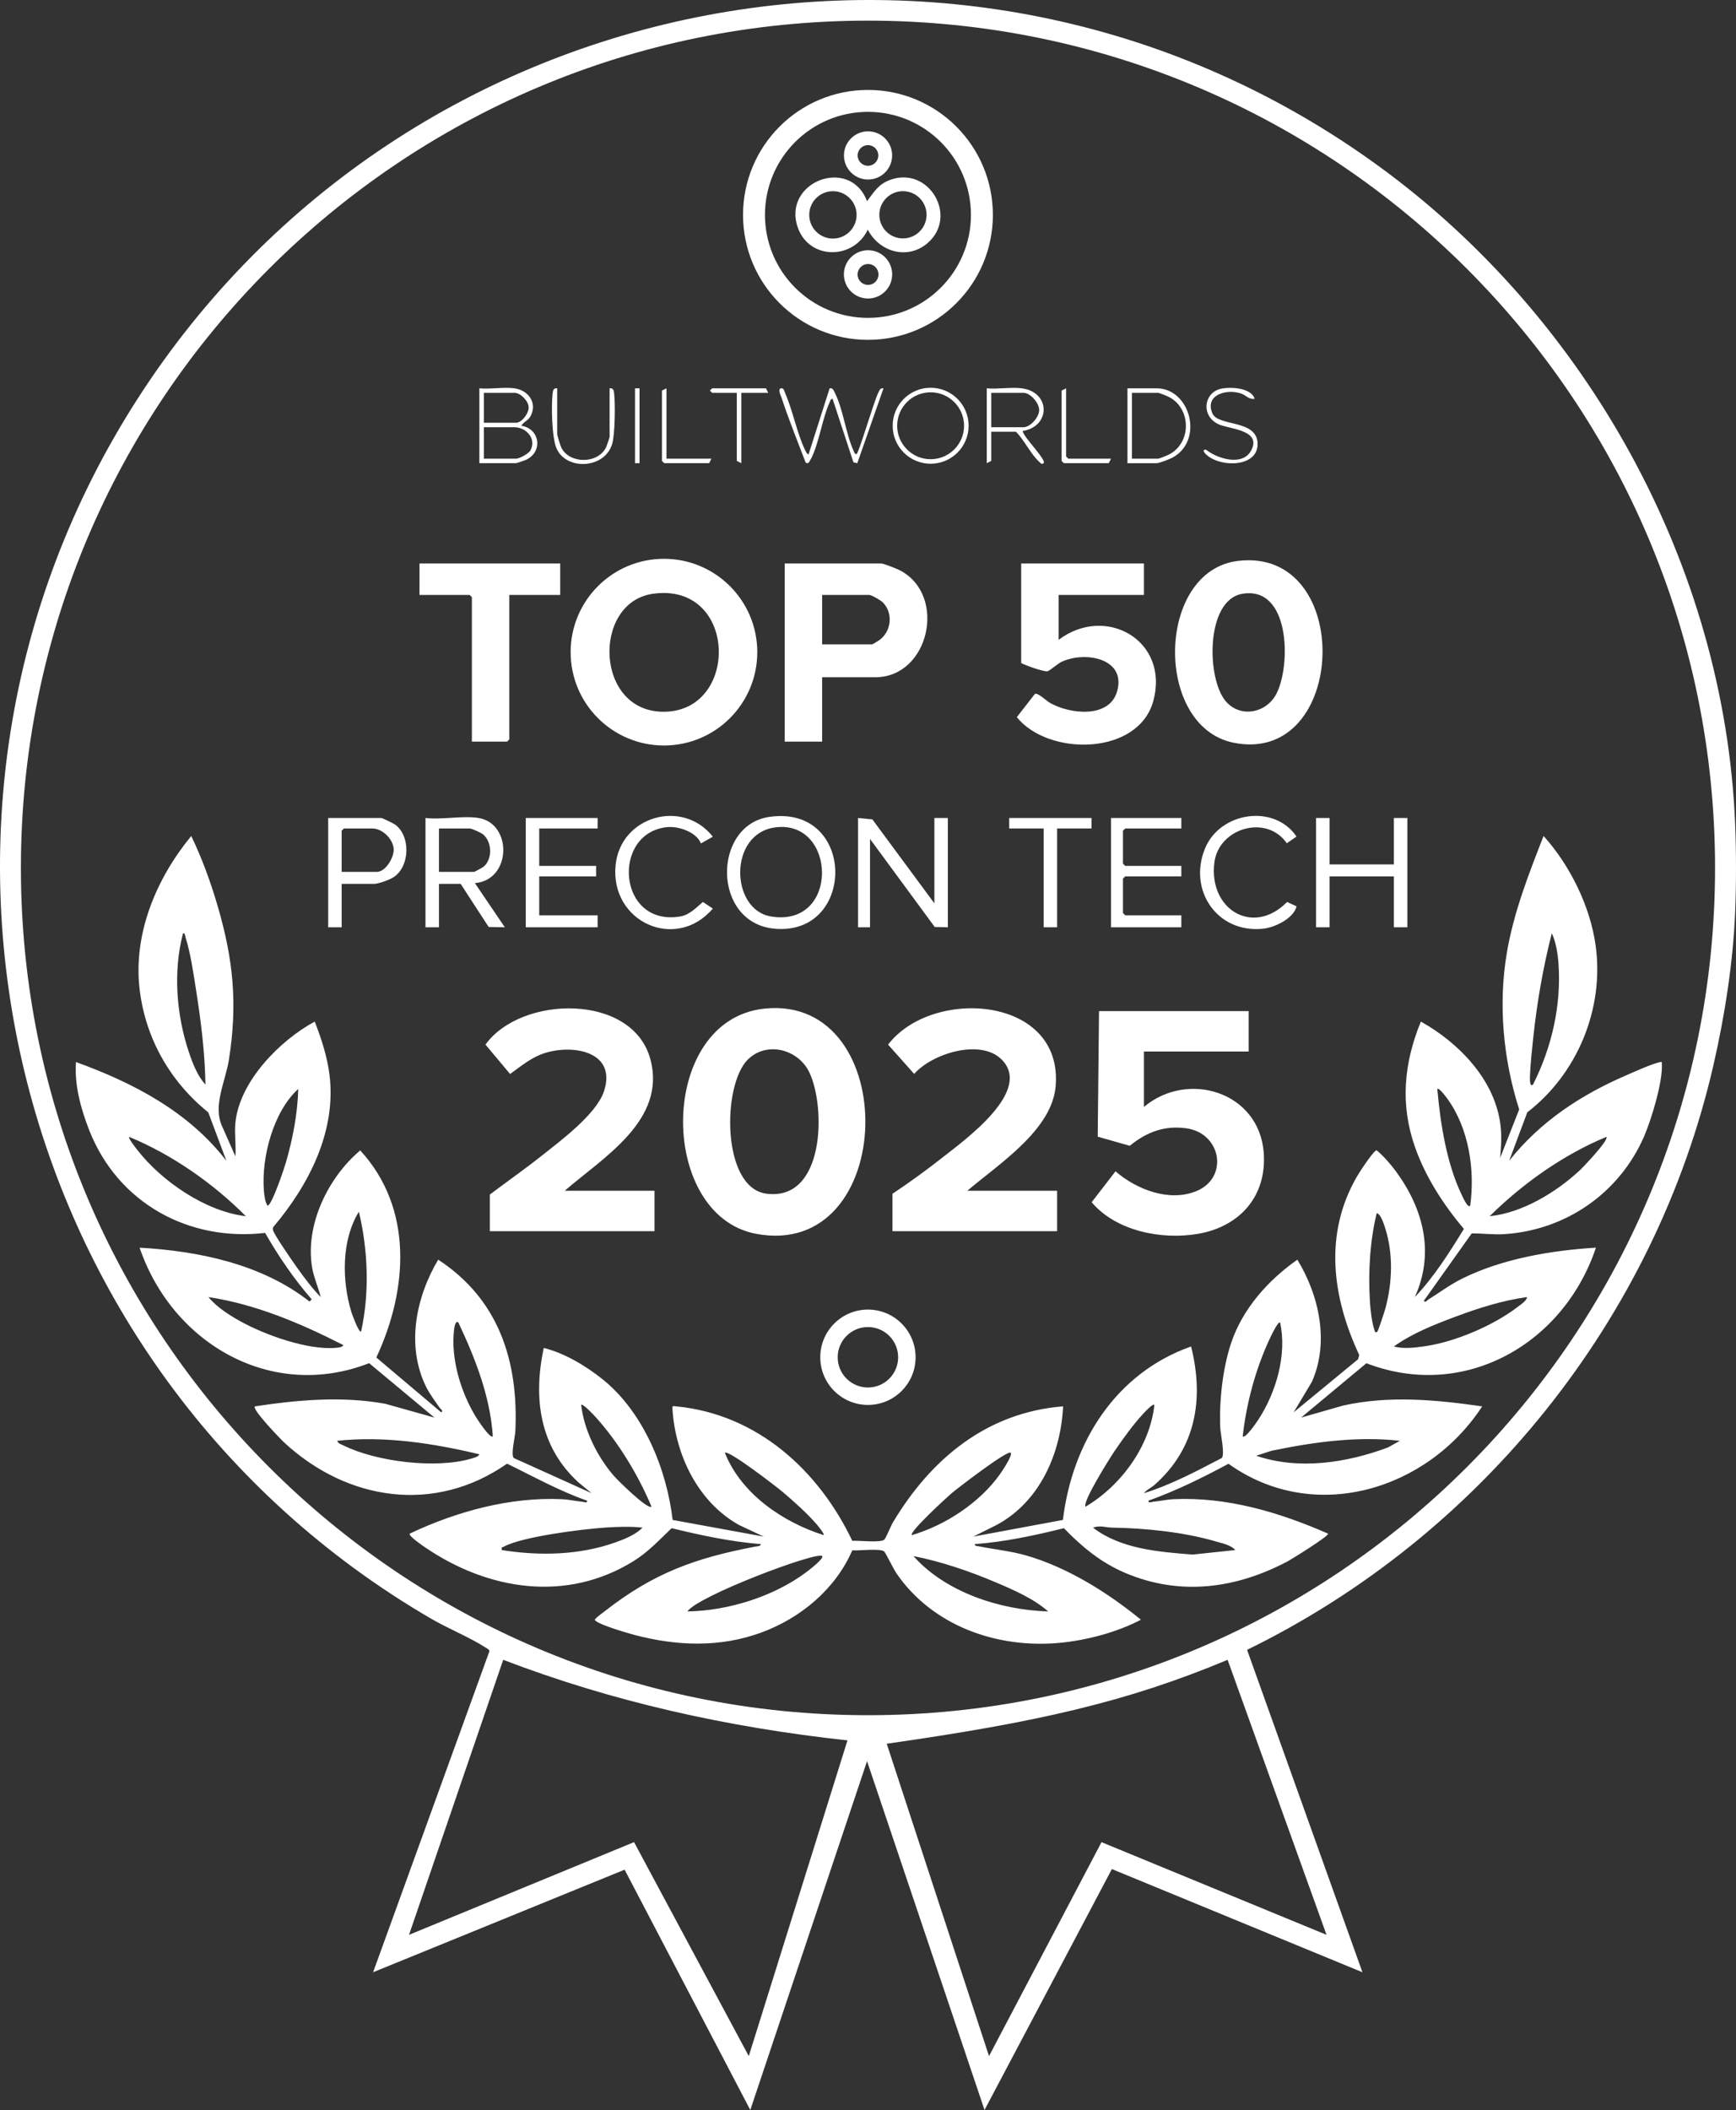
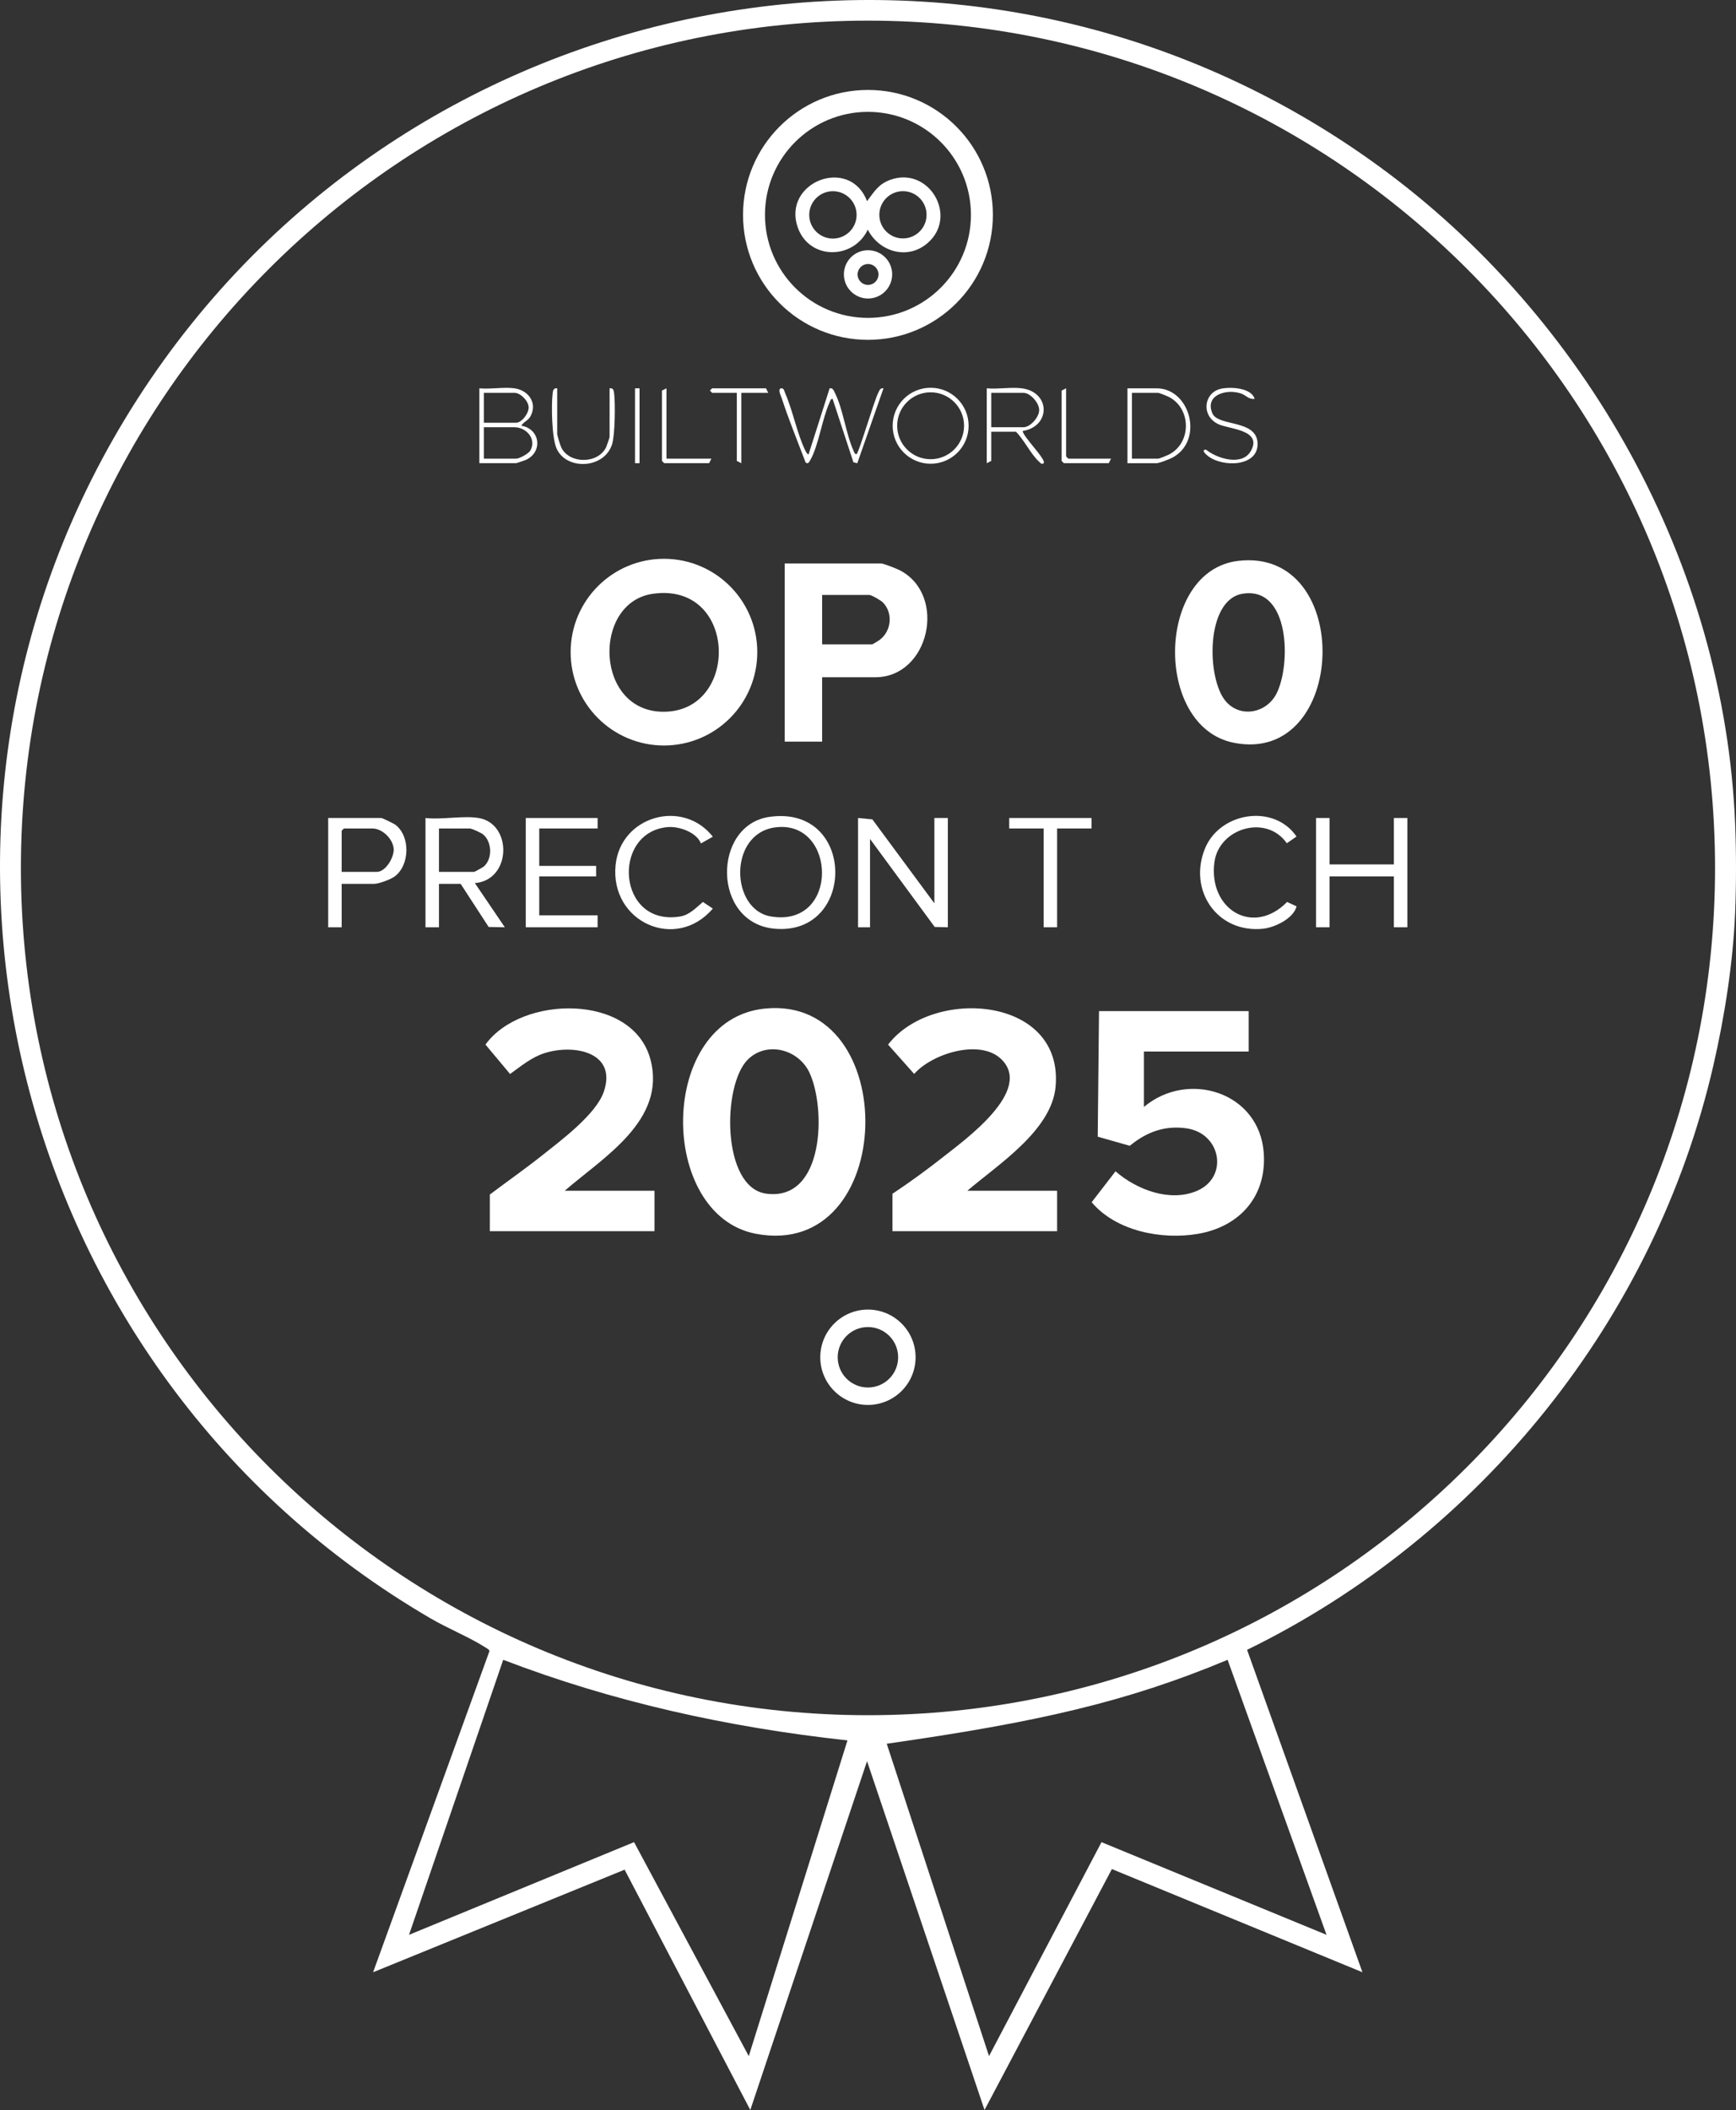
<svg xmlns="http://www.w3.org/2000/svg" id="Layer_1" data-name="Layer 1" viewBox="0 0 4638.37 5636.52">
  <rect x="0" y="0" width="4638.37" height="5636.52" fill="#333333" stroke="none" />
  <defs>
    <style>
      .cls-1 {
        fill: #fff;
      }
    </style>
  </defs>
  <g>
    <polygon class="cls-1" points="2496.54 2413.11 2496.54 2185.15 2532.54 2185.15 2532.54 2477.1 2497.39 2476.21 2324.58 2241.14 2324.58 2477.1 2292.59 2477.1 2292.59 2185.15 2330.86 2188.87 2496.54 2413.11" />
    <path class="cls-1" d="M1278.81,2185.15c90.5,15.01,88.38,165.79-9.98,173.95l79.96,117.96-43.18-.81-74.8-115.13h-57.99v115.98h-35.99v-291.95c42.9,5.04,101.05-6.79,141.97,0ZM1172.83,2329.12h93.98c1.47,0,23.39-12.27,25.72-14.27,23.82-20.46,22.25-65.84-1.68-85.75-5.57-4.64-30.37-15.96-36.03-15.96h-81.98v115.98Z" />
    <path class="cls-1" d="M2055.68,2182.19c231.68-33.23,232.72,317.12,15.02,298.84-168.86-14.18-167.87-276.92-15.02-298.84ZM2071.65,2210.2c-126.01,16.36-120.38,219.77-12.06,237.95,184.24,30.94,176.26-259.27,12.06-237.95Z" />
    <polygon class="cls-1" points="3552.32 2185.15 3552.32 2309.13 3724.28 2309.13 3724.28 2185.15 3760.27 2185.15 3760.27 2477.1 3724.28 2477.1 3724.28 2341.12 3552.32 2341.12 3552.32 2477.1 3516.32 2477.1 3516.32 2185.15 3552.32 2185.15" />
    <polygon class="cls-1" points="1596.74 2185.15 1596.74 2213.14 1440.77 2213.14 1440.77 2313.12 1592.74 2313.12 1592.74 2341.12 1440.77 2341.12 1440.77 2445.1 1596.74 2445.1 1596.74 2477.1 1404.78 2477.1 1404.78 2185.15 1596.74 2185.15" />
    <path class="cls-1" d="M912.89,2361.12v115.98h-35.99v-291.95h141.97c2.77,0,33.65,15.07,37.77,18.22,40.16,30.73,38.4,107.56-1.8,137.73-11.27,8.46-42.82,20.02-55.96,20.02h-85.98ZM912.89,2329.12h93.98c23.57,0,46.22-38.68,45.01-60.99-1.45-26.88-30.34-54.99-57.01-54.99h-75.98l-6,6v109.98Z" />
-     <polygon class="cls-1" points="3156.4 2185.15 3156.4 2213.14 3006.43 2213.14 3000.44 2219.14 3000.44 2307.13 3006.43 2313.12 3156.4 2313.12 3156.4 2341.12 3006.43 2341.12 3000.44 2347.12 3000.44 2439.1 3006.43 2445.1 3156.4 2445.1 3156.4 2477.1 2968.44 2477.1 2968.44 2185.15 3156.4 2185.15" />
    <path class="cls-1" d="M3464.33,2421.16c-8.35,32.89-58.99,56.76-90.03,59.88-122.24,12.31-200.5-103.02-154.63-214.63,39.84-96.94,184.11-120.17,244.46-31.74l-25.91,17.97c-55.07-78.67-181.62-40.21-193.51,50.82-16.4,125.62,103.22,198.65,194.19,106.03l25.42,11.67Z" />
-     <path class="cls-1" d="M1872.77,2253.13c-11.69-30.06-59-46.5-89.6-43.6-150.37,14.25-133.99,266.93,34.57,238.62,24.88-4.18,42.09-23.45,60.26-38.67l26.6,17.62c-98.77,115.73-274.96,35.83-259.83-115.94,13.07-131.14,179.19-178.49,259.83-76.03l-31.83,17.99Z" />
+     <path class="cls-1" d="M1872.77,2253.13c-11.69-30.06-59-46.5-89.6-43.6-150.37,14.25-133.99,266.93,34.57,238.62,24.88-4.18,42.09-23.45,60.26-38.67l26.6,17.62c-98.77,115.73-274.96,35.83-259.83-115.94,13.07-131.14,179.19-178.49,259.83-76.03l-31.83,17.99" />
    <polygon class="cls-1" points="2916.45 2185.15 2916.45 2213.14 2824.47 2213.14 2824.47 2477.1 2788.48 2477.1 2788.48 2213.14 2696.5 2213.14 2696.5 2185.15 2916.45 2185.15" />
  </g>
  <g>
    <path class="cls-1" d="M2160.57,1213.31l56.08-175.95c9.12-1.53,10.77,5.71,13.96,11.97,22.23,43.5,29.3,109.25,49.78,154.19,1.8,3.95,2.66,9.37,8.15,9.79,6.95-5.23,46.42-141.17,58.01-163.99,3.16-6.23,5.02-13.48,14-11.95l-69.96,200.01-10.36-2.44-55.67-169.59c-5.67.46-6.29,5.87-8.11,9.84-19.74,43.04-29.24,114.7-51,152.96-2.86,5.04-6.04,12.86-12.96,7.29-21.53-56.99-45.06-114.08-63.95-172.01-1.67-5.13-11.53-24.25-1.86-26.06,8.02-1.5,9,8,11.11,12.81,20.54,46.74,31.55,106.54,52.81,151.15,1.43,2.99,6.91,14.37,9.96,11.98Z" />
    <path class="cls-1" d="M1374.79,1037.35c35.83,5.14,60.61,37.01,44,72.02-7.16,15.1-18.11,15.38-26,27.91,49.72,7.75,58.74,69.26,12.95,90.99-3.23,1.53-25.53,9.04-26.96,9.04h-97.98v-199.96c29.24,2.98,65.75-4.05,93.98,0ZM1292.8,1129.33h85.98c15.52,0,34.43-25.7,33.74-41.65-.74-16.94-22.12-38.34-37.73-38.34h-81.98v79.99ZM1292.8,1225.32h85.98c8.84,0,33.4-13.31,38.21-21.78,17.54-30.89-11.07-62.2-42.21-62.2h-81.98v83.99Z" />
    <path class="cls-1" d="M2730.49,1037.35c76.83,10.38,77.3,101.81,1.94,114.03.69,14.83,64.61,77.49,56.02,85.91-5.17,5.07-9.97-2.02-13.16-4.95-21.38-19.71-39.17-57.53-60.81-79.01h-65.99v77.99l-12,6v-199.96c29.46,2.84,65.41-3.86,93.98,0ZM2648.51,1141.33h85.98c18.06,0,42.04-26.47,42.04-45.99s-23.98-45.99-42.04-45.99h-85.98v91.98Z" />
    <path class="cls-1" d="M3012.43,1237.32v-199.96h77.98c89.89,0,127.64,140,41.52,185.5-7.49,3.96-34.83,14.47-41.52,14.47h-77.98ZM3024.43,1225.32h69.98c2.69,0,21.73-7.7,26.2-9.79,64.6-30.26,63.27-126.61,0-156.38-4.44-2.09-23.52-9.79-26.2-9.79h-69.98v175.97Z" />
    <path class="cls-1" d="M2588.02,1137.32c0,56.05-45.43,101.48-101.47,101.48s-101.47-45.43-101.47-101.48,45.43-101.48,101.47-101.48,101.47,45.43,101.47,101.48ZM2575.86,1137.35c0-49.36-40.01-89.37-89.37-89.37s-89.37,40.01-89.37,89.37,40.01,89.37,89.37,89.37,89.37-40.01,89.37-89.37Z" />
    <path class="cls-1" d="M3352.34,1065.32c-14.93,2.77-23.24-9.54-35.99-13.96-39.01-13.5-98.22,3.36-76.95,52.97,15.24,35.54,117.74,15.59,120.67,79.28s-93.99,65.91-133.67,33.69c-5.3-4.31-18.05-16.32-3.97-16.05,29.35,23.83,96.22,44.68,119.57,3.73,31.89-55.91-55.46-58.53-84.42-70.86-50.02-21.29-41.91-86.18,5.71-95.87,25.03-5.09,79.62-2.72,89.04,27.06Z" />
    <path class="cls-1" d="M1488.76,1037.35v121.98c0,3.81,8.64,31.79,11.19,36.8,22.25,43.76,98.14,43.59,119.74-1.84,1.53-3.22,9.04-25.54,9.04-26.96v-129.98c10.32-1.34,11.3,6.23,12.2,13.8,3.24,27.41,2.32,110-5.34,135.04-20.52,67.09-123.39,70.87-148.83,11.13-12.41-29.15-14.04-113.71-10.2-146.17.9-7.57,1.88-15.14,12.2-13.8Z" />
    <polygon class="cls-1" points="2052.64 1049.35 1980.66 1049.35 1980.66 1237.32 1968.66 1231.32 1968.66 1049.35 1902.67 1049.35 1896.75 1043.35 1902.67 1037.35 2046.64 1037.35 2052.64 1049.35" />
    <polygon class="cls-1" points="2848.47 1037.35 2848.47 1219.32 2854.47 1225.32 2968.44 1225.32 2962.44 1237.32 2842.47 1237.32 2836.47 1231.32 2836.47 1043.35 2848.47 1037.35" />
    <polygon class="cls-1" points="1780.7 1037.35 1780.7 1225.32 1900.67 1225.32 1894.67 1237.32 1774.7 1237.32 1768.7 1231.32 1768.7 1043.35 1780.7 1037.35" />
    <rect class="cls-1" x="1696.72" y="1037.35" width="12" height="199.96" />
  </g>
  <g>
    <path class="cls-1" d="M2652.85,574.05c0,184.35-149.44,333.79-333.78,333.79s-333.78-149.44-333.78-333.79,149.44-333.79,333.78-333.79c184.34,0,333.78,149.44,333.78,333.79ZM2594.22,573.99c0-151.97-123.19-275.17-275.16-275.17s-275.16,123.2-275.16,275.17,123.19,275.17,275.16,275.17,275.16-123.2,275.16-275.17Z" />
    <path class="cls-1" d="M2316.63,537.43c18.78-24.78,30.05-45.12,61.2-56.72,103.62-38.58,183.38,96.95,100.63,168.62-53.13,46.01-129.03,23.92-159.88-35.83-37.96,80.42-155.72,81.78-186.79-5.25-43.35-121.42,138.31-192.8,184.84-70.83ZM2288.71,574.05c0-34.94-28.33-63.27-63.27-63.27s-63.27,28.33-63.27,63.27,28.33,63.27,63.27,63.27,63.27-28.33,63.27-63.27ZM2475.67,573.81c0-34.85-28.25-63.11-63.1-63.11s-63.1,28.25-63.1,63.11,28.25,63.11,63.1,63.11,63.1-28.25,63.1-63.11Z" />
-     <path class="cls-1" d="M2383.68,415.23c0,35.55-28.82,64.37-64.37,64.37s-64.37-28.82-64.37-64.37,28.82-64.37,64.37-64.37,64.37,28.82,64.37,64.37ZM2346.71,415.27c0-15.24-12.36-27.6-27.6-27.6s-27.6,12.36-27.6,27.6,12.36,27.6,27.6,27.6,27.6-12.36,27.6-27.6Z" />
    <path class="cls-1" d="M2383.77,732.93c0,35.62-28.88,64.5-64.5,64.5s-64.5-28.88-64.5-64.5,28.88-64.5,64.5-64.5,64.5,28.88,64.5,64.5ZM2347.19,733.19c0-15.41-12.49-27.91-27.91-27.91s-27.91,12.49-27.91,27.91,12.49,27.91,27.91,27.91,27.91-12.49,27.91-27.91Z" />
  </g>
  <g>
    <path class="cls-1" d="M3336.36,2701.06v107.98h-279.94v147.97c117.31-98.67,307.76-40.15,320.08,121.84,8.81,115.84-63.31,197.65-175.13,217.08-96.97,16.85-219.62-7.08-284.57-84.38l63.72-82.58c56.09,48.87,145.28,83.37,217.96,52.08,84.81-36.51,64.46-154.22-29.12-167.02-58.57-8.02-106.26,10.41-150.74,46.79l-85.65-24.35,3.48-335.41h399.91Z" />
    <path class="cls-1" d="M2043.82,2694.23c367.93-36.49,355.25,673.44-24.08,601.63-263.74-49.93-263.08-573.15,24.08-601.63ZM1998.08,2830.46c-68.91,68.16-70.23,341.73,48.91,358.16,156.46,21.58,160.24-229.22,115.61-323.58-29.46-62.29-114-84.56-164.53-34.58Z" />
    <path class="cls-1" d="M1508.76,3180.97h239.95v107.98h-439.91v-97.98c46.39-34.94,94.07-68.27,139.55-104.4,50.24-39.9,144.74-110.04,165.16-170.77,35.51-105.58-80.33-127.42-158.52-102.53-35.01,11.15-62.93,34.79-92.11,55.77l-65.76-78.58c95.39-132.44,393.46-137.84,440.7,39.46,43.38,162.83-126.14,261.85-229.07,351.06Z" />
    <path class="cls-1" d="M2584.53,3180.97h239.95v107.98h-439.91v-99.98c46.29-30.82,91.94-63.92,135.56-98.4,57.19-45.21,242.49-177.81,154.56-261.71-56.8-54.2-184.66-14.33-232.12,40l-69.71-78.35c118.55-154.69,469.48-129.63,447.57,112.45-10.6,117.15-154.64,208.49-235.89,278.02Z" />
  </g>
  <g>
    <path class="cls-1" d="M3307.49,1498.39c312.74-37.85,293.92,547.91-11.93,485.61-213.1-43.41-206.57-459.17,11.93-485.61ZM3319.31,1586.22c-98.44,16.78-95.79,226.16-44.62,286.67,38.91,46.01,108.77,32.59,135.72-19.62,39.34-76.22,37.01-288.88-91.1-267.05Z" />
-     <path class="cls-1" d="M3056.42,1505.27v83.99h-227.95v119.98c125.84-95.16,296.86,1.98,253.07,163.09-39.95,146.98-280.74,148.18-364.71,43.46l48.17-62.01c7.58-4.37,30.75,18.38,40.81,24.1,52.19,29.68,157.56,42.19,178.8-30.45,25.64-87.69-83.33-109.17-147.69-79.74-10.55,4.83-33.24,25.08-38.55,25.62-10.79,1.1-58.21-15.74-69.88-22.07v-265.95h327.93Z" />
  </g>
  <g>
    <path class="cls-1" d="M2023.36,1742.12c0,137.72-111.64,249.36-249.35,249.36s-249.35-111.64-249.35-249.36,111.64-249.36,249.35-249.36,249.35,111.64,249.35,249.36ZM1743.75,1586.3c-163.02,23.63-154.96,320.98,34.78,314.96,198.88-6.31,190.38-347.59-34.78-314.96Z" />
    <path class="cls-1" d="M2196.61,1809.21v171.97h-99.98v-475.92h257.94c6.27,0,41.81,14.12,49.74,18.24,127.15,66.09,78.96,285.7-65.74,285.7h-141.97ZM2196.61,1721.23h133.97c1.17,0,17.02-9.78,19.99-12.01,31.32-23.51,36.22-71.9,8.15-100.11-5.45-5.47-30.45-19.86-36.13-19.86h-125.97v131.98Z" />
-     <polygon class="cls-1" points="1496.76 1505.27 1496.76 1589.25 1360.79 1589.25 1360.79 1975.18 1354.79 1981.18 1260.81 1981.18 1260.81 1595.25 1254.81 1589.25 1120.84 1589.25 1120.84 1505.27 1496.76 1505.27" />
  </g>
  <g>
    <path class="cls-1" d="M2446.34,3625.71c0,70.33-57.01,127.35-127.34,127.35s-127.34-57.02-127.34-127.35,57.01-127.35,127.34-127.35,127.34,57.02,127.34,127.35ZM2399.73,3625.75c0-44.6-36.15-80.75-80.75-80.75s-80.75,36.15-80.75,80.75,36.15,80.75,80.75,80.75,80.75-36.15,80.75-80.75Z" />
    <path class="cls-1" d="M4636.08,2201.14c3.05,74.31,3.05,161.65,0,235.96-5.5,133.8-27.76,276.64-57.93,407.98-155.98,678.99-622.23,1257.48-1246.11,1562.21l308.23,861.29-669.44-275.64-340.3,643.58-313.9-931.81-311.92,931.81-335.81-641.96-672.02,274.01,310.9-857.89c-.35-4.28-8.51-8.35-12.23-10.71-42.15-26.77-98.58-49.62-143.92-76.01C16.33,3663.35-347.49,2178.18,367.34,1065.68,1085.1-51.37,2601.08-342.43,3681.56,442.19c557.27,404.68,926.03,1065.78,954.53,1758.96ZM4582.4,2318.53c0-1250.02-1013.3-2263.37-2263.28-2263.37S55.84,1068.51,55.84,2318.53s1013.3,2263.37,2263.28,2263.37,2263.28-1013.34,2263.28-2263.37ZM3280.02,4433.94c-270.42,113.06-509.31,166.84-910.79,224.2l273.3,834.41,300.53-571.49,601.23,247.54-264.28-734.66ZM2264.33,4649.16c-321.17-34.81-628.92-103.63-919.8-215.22l-251.66,734.66,601.24-247.61,306.51,571.58,263.72-843.41Z" />
-     <path class="cls-1" d="M628.95,2999c11.18-110.39,118.52-219.43,211.89-269.96,17.97,45.75,33.49,93.36,39.57,142.47,18.62,150.57-55.04,293.71-149.62,405.58-2.14,2.81-1.74,5.63-1.3,8.87,1.44,10.49,53.83,85.77,64.17,100.23,19.4,27.14,39.91,54.79,63.21,78.73-6.53-26.42-18.4-51.98-22.95-78.99-19.23-114.09,43.1-241.01,128.54-312.77,142.67,155.08,127.38,372.73,43.04,553.16l173.36,146.53c6.73-4.21-1.78-8.75-4.02-11.98-12.01-17.27-26.94-37.13-36.17-55.81-54.06-109.42-27.74-239.19,32.13-340.08,161.5,105.6,214.86,270.46,206.17,458.05-.73,15.75-12.7,62.54-4.21,71.88l207.97,93.88-34.08-27.85c-105.2-95.16-122.45-225.75-93.86-360.06,54.75,13.16,113.52,48.39,157.84,84.11,108.32,87.32,170.72,239.21,186.57,375.31l243.43,44.46-66.65-31.27c-109.66-61.69-169.8-187.25-177.34-310.65-.53-8.67,3.04-6.61,9.97-5.95,215.88,20.64,380.44,170.13,470.63,359.24,17.25-1.51,74.95,6.05,85.4-3.29,4.73-4.23,17.09-35.83,22.72-45.27,101.44-169.98,250.94-294.52,455.12-310.74-6.07,126.3-62.37,254.82-177.27,316.64l-62.65,31.27,239.39-44.5c24.77-206.92,140.72-392.23,342.5-463.33,35.13,140.32,12.84,272.46-97.97,369.95-8.69,7.64-21.27,13.07-28.02,21.91,72.79-22.47,140.66-58.95,207.97-93.88,8.81-9.83-3.23-63.6-3.99-80.09-3.3-71.54,6.26-158.95,28.92-226.95,30.44-91.36,99.16-168.36,177.04-222.79,58.26,95.43,85.87,220.84,38.64,326.5l-48.65,81.29,172.2-141.83,3.16-11.16c-72.3-154.89-94.99-322.75-6.67-476.12,6.47-11.24,45.13-70.95,53.16-71.02,18.31,15.25,38.8,38.78,53.36,58.92,72.47,100.21,101.51,216.09,48.7,333.26,51.25-53.76,92.04-118.59,131.02-182.02-53.82-63.56-102.04-137.99-130.05-216.92-40.81-115.01-30.62-225.14,15.04-336.93,99.07,55.11,192.84,150.42,211.35,266.5,5.49,34.41,3.39,63.06.59,97.42l50.81-129.33c-42.66-133.45-56.44-280.07-32.95-418.65,18.29-107.95,58.54-210.61,98.12-311.84,70.89,79.03,125.05,188.2,139.35,294.51,22.6,168.02-49.44,341.1-182.91,443.83l-48.43,129.5c82.5-104.55,191.78-176.23,313.2-228.65,22.78-9.83,66.99-29.97,89.16-34.87,7.07-1.56,5.35-.33,5.66,5.65,2.42,47.34-27.89,147.58-47.45,192.58-65.72,151.23-209.09,250.94-374.66,261.22-28.83,1.79-57.32-2.31-85.95-2.05l-127.95,180.08c3.7,6.4,8.97-1.5,12.38-3.62,29.53-18.39,57.58-39.5,88.87-55.1,107.97-53.84,239.03-75.96,358.62-83.25-85.82,256.45-350.68,409.72-613.31,308.72l-174.48,145.2,111.92-32.05c122.7-27.54,248.76-15.61,371.96,2.08-146.2,224.09-449.35,316.66-677.87,153.32-69.05,37.22-139.9,72-213.91,98.65-.81,7.54,8.39,3.21,12.8,2.81,16.6-1.52,37.25-6.07,53.2-6.82,143.81-6.82,283.99,34.97,413.86,91.99,4.24,5.54-98.52,69.08-107.88,74.03-138.36,73.14-287.85,93.26-434.69,30.6-64.49-27.52-114.95-69.34-163.13-119.17-78.13,19.39-157.49,36.53-238.06,42.53-1.04,5.79,7.55,5.15,11.86,6.03,41.53,8.49,82.99,12.21,124.08,23.93,111.15,31.69,219.12,99.46,307.86,171.96-63.43,33.62-146.3,55.37-217.93,61.93-166.24,15.24-337.57-44.63-434.74-185.03-7.92-11.45-29.5-55.75-33.05-58.93-10.46-9.35-68.14-1.78-85.4-3.29-44.92,103.46-137.71,180.8-242.51,219.38-110.87,40.81-225.78,36.43-338.86,6.79-20.26-5.31-89.54-25.95-103.1-36.88-5.79-4.67-3.69-3.57-.1-8.04,3-3.73,18.88-15.27,24.42-19.59,129.63-101.1,240.84-141.09,400.39-171.51,4.43-.84,15.88-.79,15.16-6.76-80.53-6.44-159.86-23.53-238.06-42.53-33.76,32.01-62.07,63.33-102.15,88.17-178.84,110.79-387.42,77.79-555.21-36.04-6.02-4.09-46.77-31.56-42.41-37.66,124.85-59.12,268.43-98.54,407.94-91.92,15.95.76,36.6,5.3,53.2,6.82,4.41.4,13.61,4.73,12.8-2.81-74.44-25.97-143.32-64.62-213.98-98.91-193.35,135.28-427.57,99.2-595.92-57-9.11-8.45-86.38-88.48-77.86-96.07,115.38-17.41,232.88-27.88,348.73-6.85l131.12,36.84-174.52-145.37c-262.06,102.03-526.33-53.52-613.29-308.53,158.58,8.94,327.01,43.99,453.95,143.9l5.91-5.91c-47.49-54.43-88.68-114.78-124.51-177.44-204.75,23.82-392.99-80.28-469.27-272.6-22.67-57.16-40.7-122.24-36.1-183.86,153.18,55.44,300.82,132.55,401.92,263.9l-48.46-129.47c-101.96-82.06-167.8-197.67-183.39-328.51-17.74-148.87,44.88-296.81,137.91-409.79,29.08,60.29,52.31,124.44,71.06,188.81,41.56,142.7,52.96,259.87,29.76,407.84-9.48,60.43-44.25,124.08-17.82,180.12l34.98,79c2.12-28.96-2.88-61.5,0-89.98ZM548.92,2897.02c-1.44-83.44-11.61-166.96-24.62-249.29-7.08-44.8-14.88-100.91-28.52-143.49-1.34-4.18-1.02-12.08-6.75-11.12-27,102.35-17.74,218.3,15.8,318.06,9.55,28.41,23.23,64.21,44.09,85.84ZM4096.14,2897.01c49.73-98.65,75.71-210.54,68.01-321.89-1.76-25.45-6.72-59.32-17.97-82.01-23.18,90.79-39.56,184.96-49.49,278.41-3.35,31.51-7.3,68-8.67,99.31-.2,4.5-2.22,36.27,8.13,26.18ZM796.87,2909.02c-66.42,60.17-98.43,182.1-91.9,269.91.88,11.79,3.06,33,9.96,41.96,11.15-.51,44.19-99.02,48.85-115.04,18.28-62.78,31.44-131.37,33.09-196.83ZM3928.22,3220.94c13.24-96.26-3.71-208.06-62.32-287.57-2.84-3.86-21.53-29.04-25.61-24.33,8.06,91.33,24.77,198.21,64.53,281.36,1.74,3.64,16.81,38.57,23.41,30.55ZM656.94,3248.92c-87.14-87.5-197.24-164.74-311.91-211.9-3.34,3.2,18.71,30.88,22.38,35.57,65.6,83.85,182.71,163.85,289.53,176.33ZM3980.23,3248.92c86.84-8.82,176.8-63.43,240-121.88,9.97-9.22,78.91-81.58,71.89-90.04-114.87,47.53-223.8,124.73-311.89,211.92ZM964.83,3556.9c22.85-103.6,18.56-216.93-5.93-319.91-46.93,75.97-45.62,184.24-20.06,267.98,1.68,5.51,20.04,56.47,25.99,51.94ZM3680.23,3556.89c2.47-2.31,19.85-55.67,22.04-63.99,17.95-68.36,20.44-142.89-.85-211.07-2.89-9.26-12.78-40.71-23.08-40.91-18.22,75.12-22.75,156.59-18.23,234.19,1.2,20.62,5.08,57.47,11.75,76.26,1.55,4.36,2.17,11.34,8.38,5.52ZM916.86,3592.95c-113.37-57.69-232.96-108.78-359.89-127.99,21.61,26.67,55.28,47.91,85.29,64.64,65.43,36.46,181.54,78.11,256.16,70.8,4.03-.39,18.8-1.58,18.43-7.45ZM4080.18,3464.94c-65.36,8.94-128.45,28.98-190,51.91-55.86,20.8-117.62,45.19-165.88,80.01,25.3,7.16,55.48,3.18,81.49-.43,81.49-11.34,185.02-55.56,250.08-105.85,7.76-6,23.01-15.54,24.32-25.63ZM1224.76,3532.92c-8.02-7.65-11.03,14.85-11.46,18.43-9.27,77.46,17.09,164.63,56.29,230.74,3.27,5.52,40.07,62.91,47.19,54.75-7.15-107.11-46.99-208.09-92.02-303.91ZM3320.39,3836.83c6.91,7.6,38.45-39.44,41.63-44.31,47.6-72.71,77.03-173.71,58.28-259.61-5.82-4.27-26.25,40.15-28.64,45.29-37.15,79.89-61.51,171.07-71.27,258.63ZM1740.71,4024.78c-34.65-83.15-89-173.15-149.91-239.98-4.12-4.52-33.76-36.51-38.03-31.92,7.99,67.6,42.16,136.34,85.91,187.99,9.97,11.77,91.48,92.69,102.02,83.9ZM3084.4,3752.89c-3.97-4.74-26.71,20.39-30.03,23.92-25.57,27.23-53.51,66.06-74.81,97.15-12.62,18.42-88.55,138.67-79.06,150.86,94.42-55.82,171.85-160.99,183.9-271.93ZM1280.78,3884.89c-123.47-29.39-252.8-49.56-379.89-36,2.28,7.3,11.15,9.64,17.29,12.66,88.16,43.36,246.46,62.69,340.42,35.07,5.92-1.74,20.43-5.14,22.19-11.74ZM3740.26,3848.89c-114.68-12.82-230.94,3.4-343.17,26.69l-40.69,13.22c114.26,38.74,240.92,19.1,351.83-22.01l32.04-17.89ZM2200.57,4100.81c2.92-2.99-14.61-24.19-17.9-28.05-24.91-29.21-62.53-62.82-92.14-87.83-14.31-12.09-144.81-113.08-153.84-104.06,43.95,109.76,154.23,184.97,263.88,219.94ZM2700.48,3880.87c-8.05-8.53-144,96.33-157.84,108.06-9.28,7.86-115.17,104.36-106.08,111.84,89.07-26.07,181.29-86.63,235.21-162.67,5.56-7.84,34.65-50.94,28.71-57.23ZM1716.71,4080.85c-31.49-3.63-69.53-2.29-101.93,0-60.06,4.24-219.59,23.85-268.88,51.01-4.62,2.55-6.73-.17-5.12,8.92,100.79,16.04,207.92,13.85,304.93-20.99,24.1-8.65,53.05-20.43,71-38.93ZM3300.37,4140.76c-10.46-13.19-34.86-18.04-51.13-22.82-86.4-25.37-188.94-35.68-278.75-37.15-15.91-.26-31.53-6.78-50.04.06,73.95,57.17,175.45,64.74,265.94,71.95l113.98-12.04ZM2196.59,4156.82c-14.48-13.19-332.44,106.64-359.9,147.91,108.28-1.76,230.16-39.53,317.25-104.62,4.71-3.52,49.21-37.31,42.65-43.3ZM2800.48,4304.73c-38.19-34.03-92.61-57.66-140.1-77.82-69.79-29.62-145.31-55.45-219.82-70.08,86.58,97.23,232.18,144.01,359.92,147.89Z" />
  </g>
</svg>